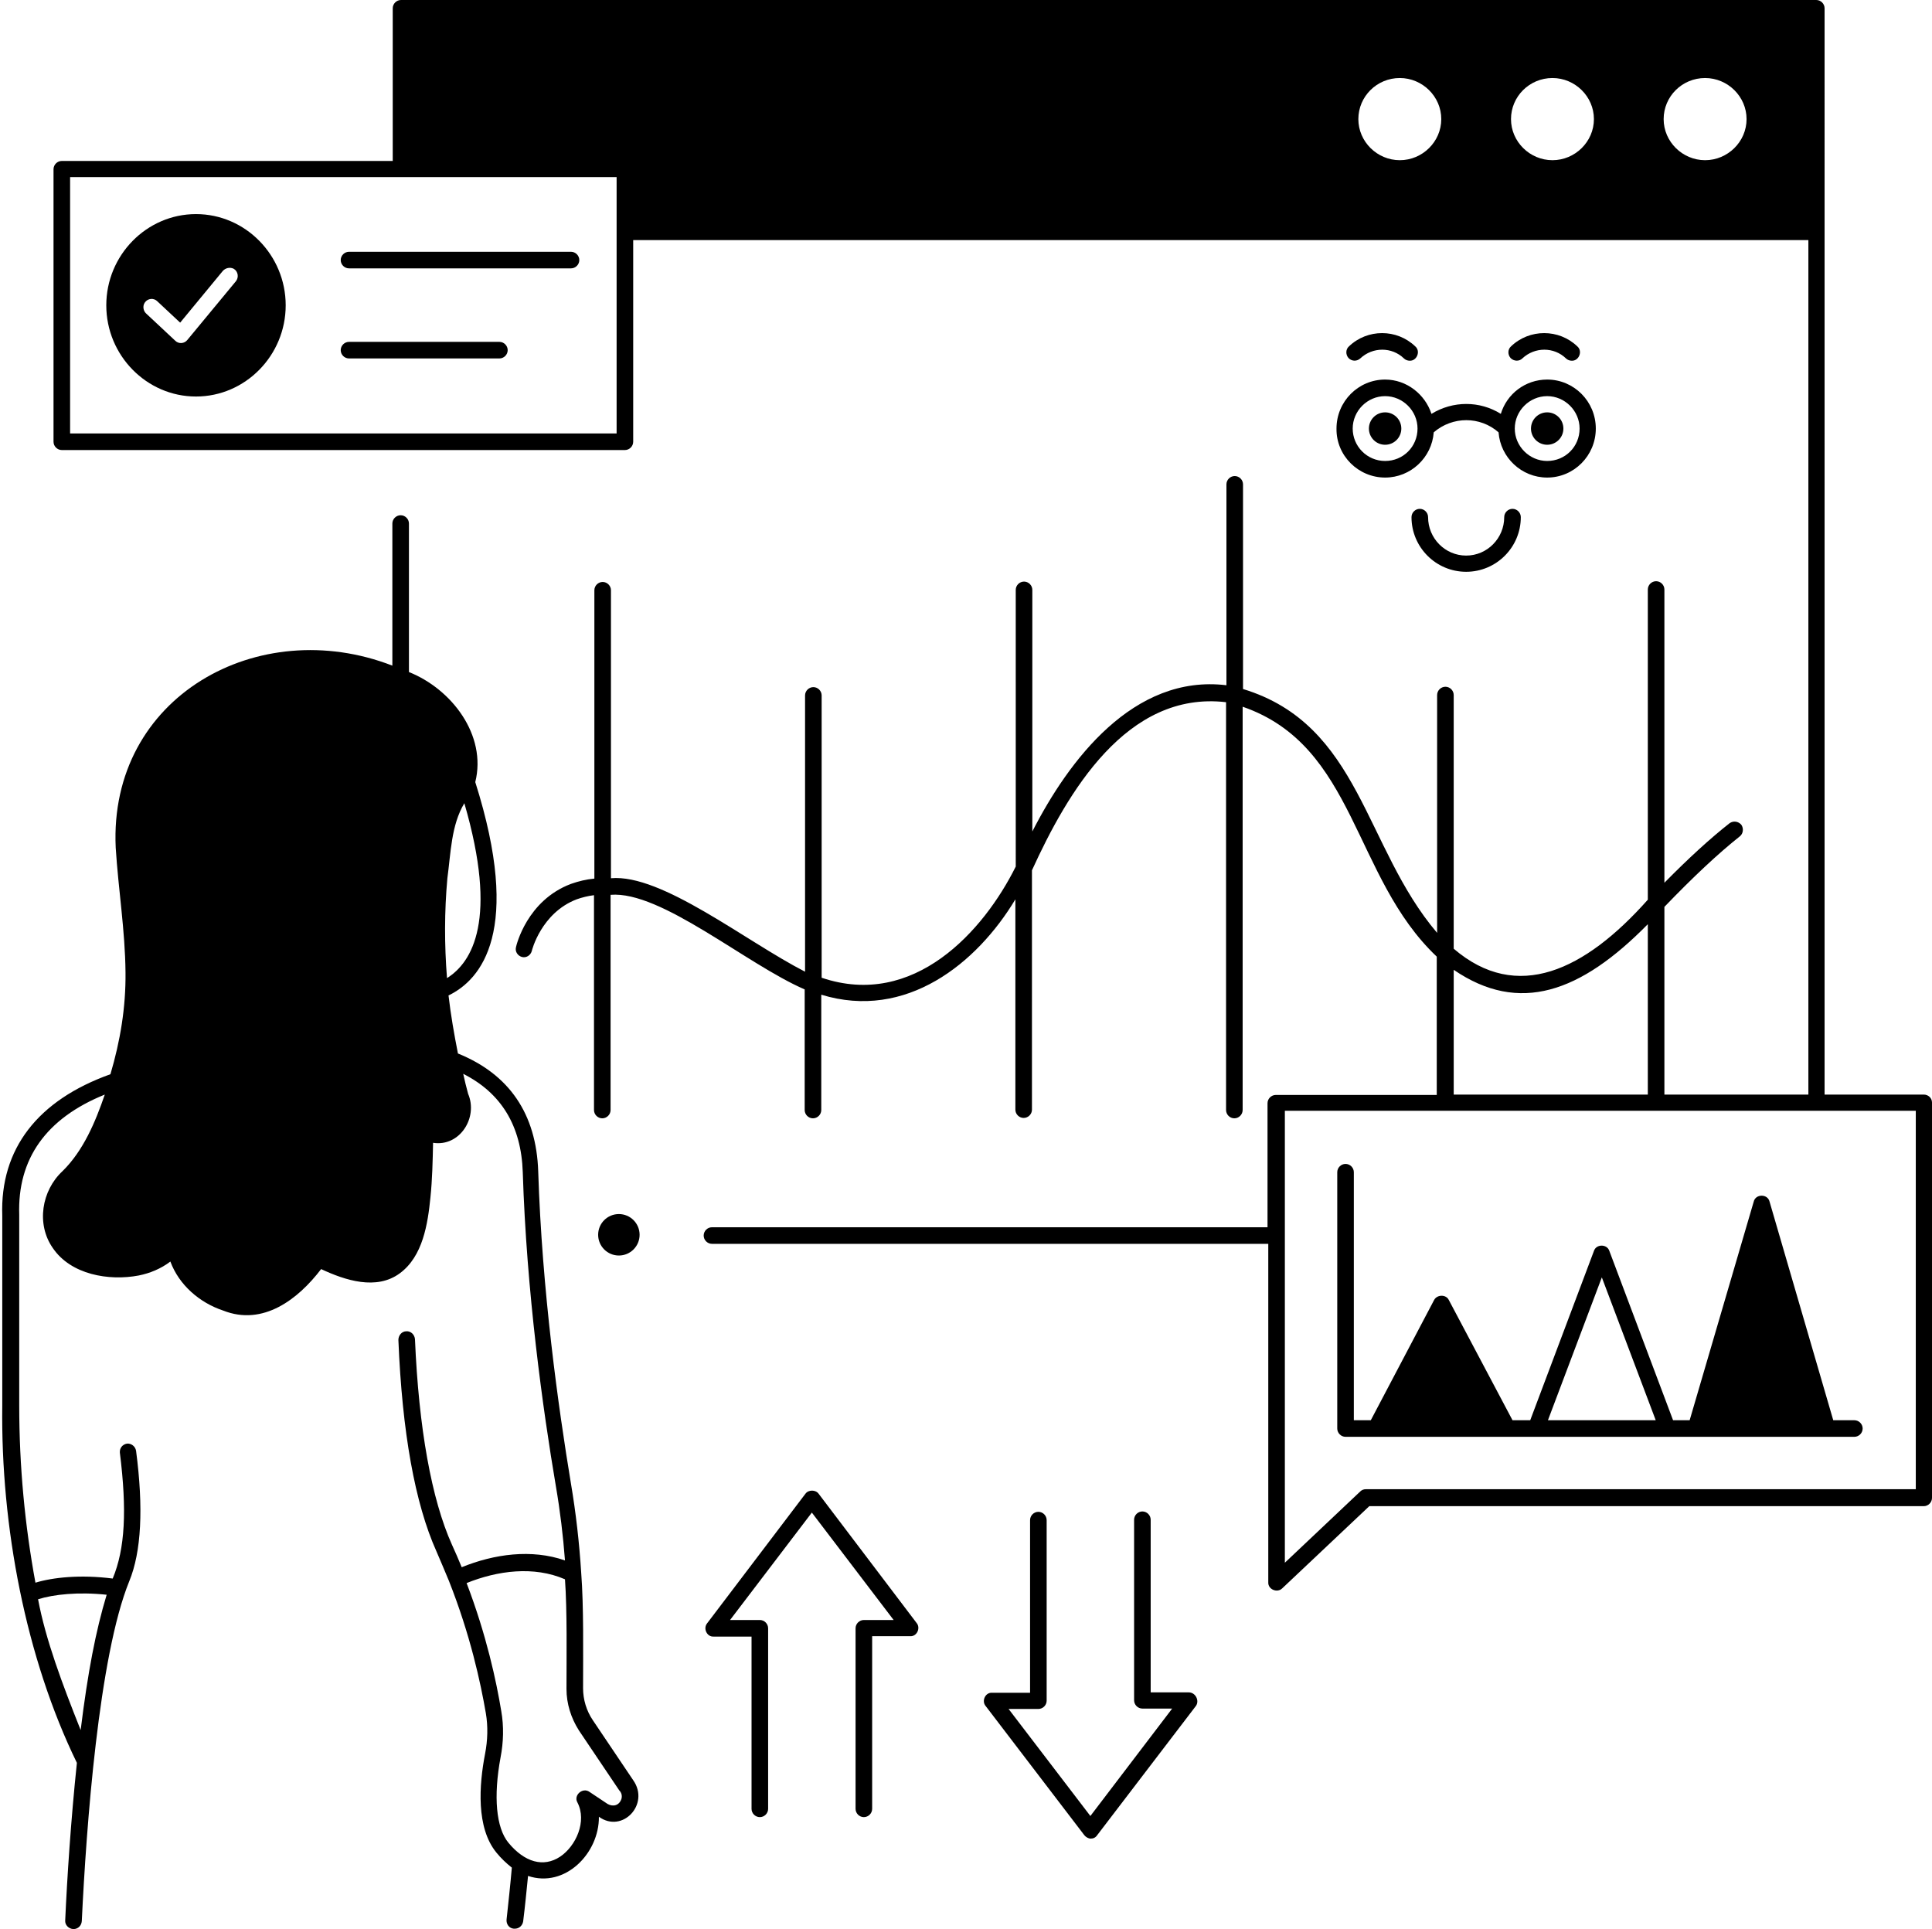
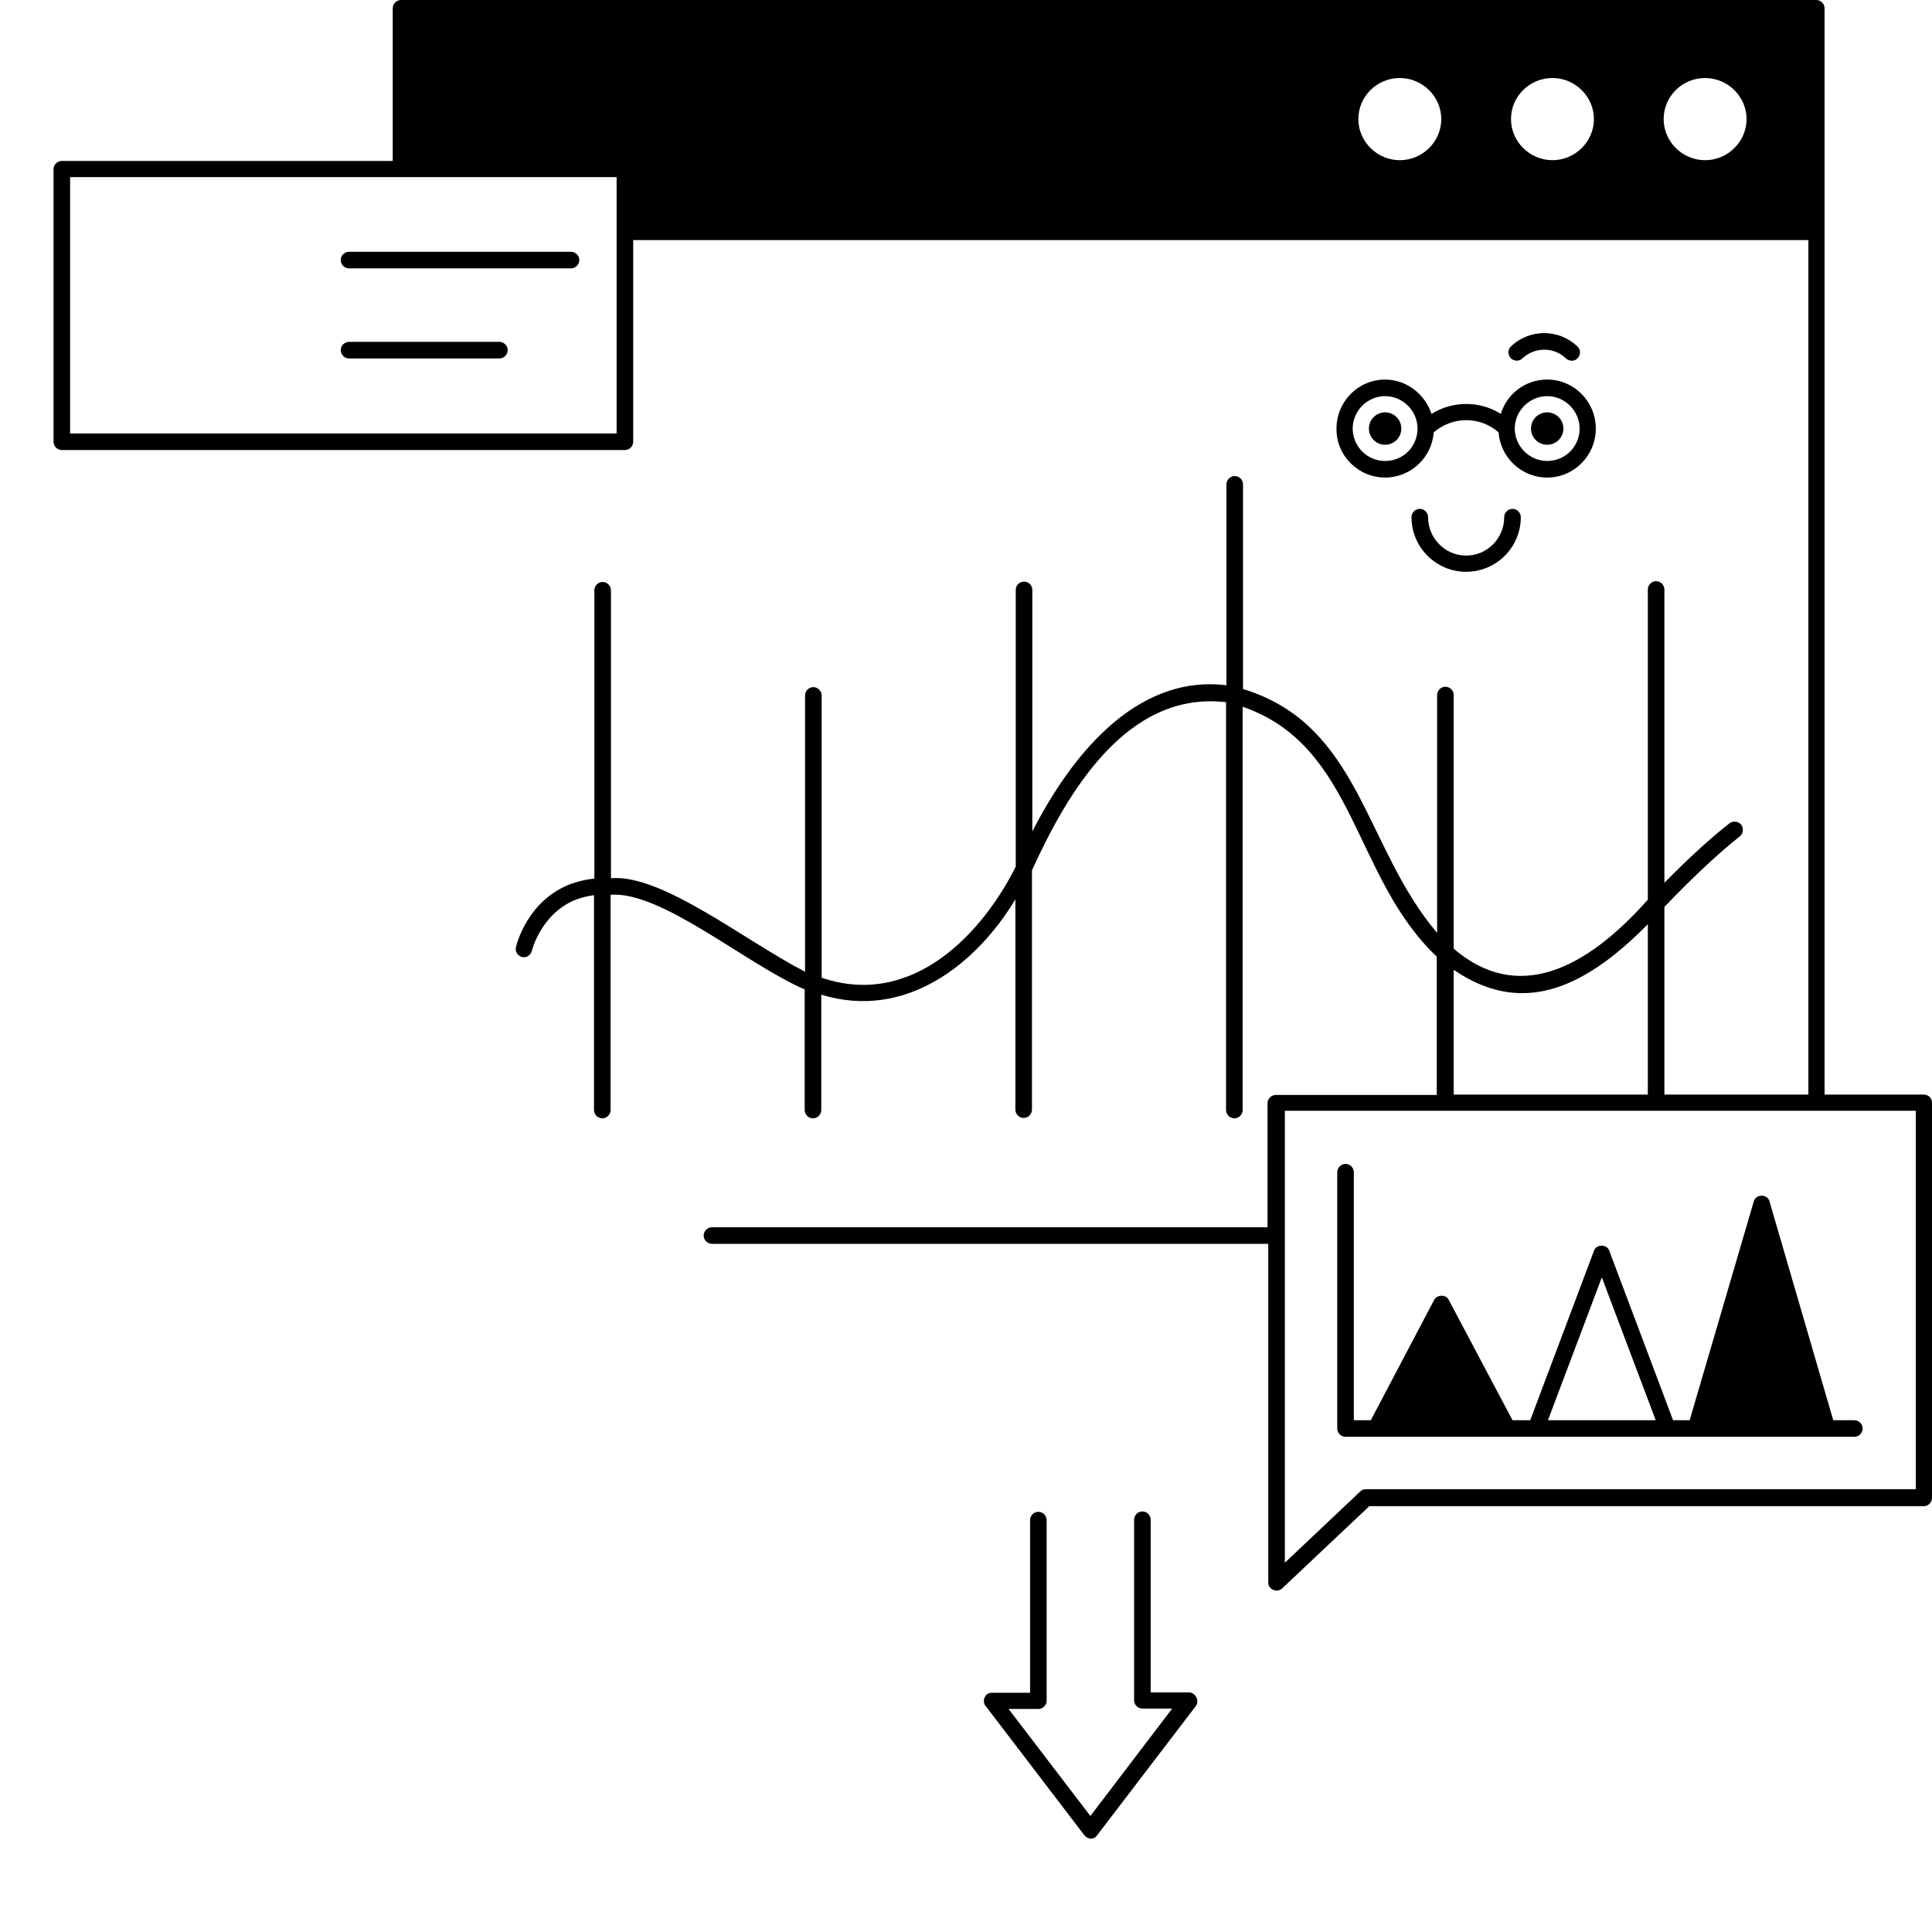
<svg xmlns="http://www.w3.org/2000/svg" height="511.8" preserveAspectRatio="xMidYMid meet" version="1.0" viewBox="-0.6 0.1 512.6 511.8" width="512.6" zoomAndPan="magnify">
  <g id="change1_1">
-     <path d="M216.6,396.4c-0.8-1.1-2.7-1.1-3.5,0L187,430.8c-1.1,1.4,0,3.6,1.7,3.5h10.1V480c0,1.2,1,2.2,2.2,2.2s2.2-1,2.2-2.2v-47.9 c0-1.2-1-2.2-2.2-2.2h-7.9l21.7-28.5l21.7,28.5h-7.9c-1.2,0-2.2,1-2.2,2.2V480c0,1.2,1,2.2,2.2,2.2s2.2-1,2.2-2.2v-45.8h10.1 c1.8,0.1,2.8-2.2,1.7-3.5L216.6,396.4z" />
    <path d="M314.8,449.1h-10.1v-45.8c0-1.2-1-2.2-2.2-2.2s-2.2,1-2.2,2.2v47.9c0,1.2,1,2.2,2.2,2.2h7.9l-21.7,28.5L267,453.5h7.9 c1.2,0,2.2-1,2.2-2.2v-47.9c0-1.2-1-2.2-2.2-2.2s-2.2,1-2.2,2.2v45.8h-10.1c-1.8-0.1-2.8,2.2-1.7,3.5l26.2,34.3 c0.4,0.5,1.1,0.9,1.7,0.9c0.7,0,1.3-0.3,1.7-0.9l26.2-34.3C317.7,451.3,316.6,449.1,314.8,449.1z" />
    <path d="M403.3,95.2c3.3-3.1,8.4-3.1,11.6,0c0.4,0.4,1,0.6,1.5,0.6c1.9,0.1,3-2.5,1.5-3.8c-4.9-4.7-12.7-4.7-17.6,0 c-0.9,0.8-0.9,2.2-0.1,3.1C401.1,96,402.5,96,403.3,95.2z" />
    <circle cx="409.9" cy="113.8" r="4.3" />
-     <path d="M360.3,95.2c3.3-3.1,8.4-3.1,11.6,0c0.4,0.4,1,0.6,1.5,0.6c1.9,0.1,3-2.5,1.5-3.8c-4.9-4.7-12.7-4.7-17.6,0 c-0.9,0.8-0.9,2.2-0.1,3.1C358.1,96,359.4,96,360.3,95.2z" />
    <path d="M366.9,126.8c6.8,0,12.4-5.3,12.9-12c5-4.3,12.3-4.3,17.2,0c0.5,6.7,6.1,12,12.9,12c7.1,0,12.9-5.8,12.9-13 s-5.8-13-12.9-13c-5.8,0-10.7,3.8-12.3,9.1c-5.6-3.5-12.7-3.5-18.4,0c-1.7-5.2-6.6-9.1-12.3-9.1c-7.1,0-12.9,5.8-12.9,13 C353.9,121,359.8,126.8,366.9,126.8L366.9,126.8z M409.9,105.2c4.7,0,8.6,3.9,8.6,8.6c0,4.8-3.8,8.6-8.6,8.6 c-4.7,0-8.6-3.9-8.6-8.6C401.3,109.1,405.2,105.2,409.9,105.2z M366.9,105.2c4.7,0,8.6,3.9,8.6,8.6c0,4.8-3.8,8.6-8.6,8.6 s-8.6-3.9-8.6-8.6C358.3,109.1,362.2,105.2,366.9,105.2z" />
    <circle cx="366.9" cy="113.8" r="4.3" />
    <path d="M398.5,137.3c0,5.6-4.5,10.2-10.1,10.2s-10.1-4.6-10.1-10.2c0-1.2-1-2.2-2.2-2.2s-2.2,1-2.2,2.2c0,8,6.5,14.5,14.5,14.5 c8,0,14.5-6.5,14.5-14.5c0-1.2-1-2.2-2.2-2.2C399.5,135.1,398.5,136.1,398.5,137.3z" />
-     <circle cx="163.6" cy="327.7" r="5.5" />
-     <path d="M167.4,472.4l-10.7-15.9c-1.7-2.5-2.6-5.5-2.6-8.5c0-9.1,0.2-21.7-0.5-30.7c-0.5-7.9-1.4-15.8-2.7-23.5 c-3.4-20.5-7.7-51.4-8.7-82.9c-0.5-15.3-7.7-25.8-21.3-31.3c-1-5.1-1.9-10.2-2.5-15.4c8.7-4.2,19.6-17.1,7.1-56.6 c3.1-12.5-6.3-24.7-17.6-29.2v-39.4c0-1.2-1-2.2-2.2-2.2c-1.2,0-2.2,1-2.2,2.2v37.7c-35.5-13.8-75.3,8.2-73.4,48.3 c0.7,11.1,2.5,22,2.6,33.1c0.1,9.3-1.4,18.2-4,27C9.4,292-0.6,304.9,0,322.6l0,50.5c-0.4,31.9,6.2,66.8,19.8,94.7 c-1.6,15.3-2.6,30.6-3.1,41.8c-0.1,1.2,0.9,2.2,2.1,2.3c0,0,0.1,0,0.1,0c1.2,0,2.1-0.9,2.2-2.1c1.2-25.1,4.5-70.3,12.6-90.2 c3.2-7.8,3.8-19.4,1.8-34.6c-0.2-1.2-1.3-2-2.4-1.9c-1.2,0.2-2,1.2-1.9,2.4c1.9,15.2,1.4,25.5-1.9,33.4c-8.6-1.1-15.9-0.3-20.5,1.1 c-2.8-15.2-4.3-30.9-4.3-47l0-50.6c-0.5-14.8,7.1-25.6,22.7-31.9c-2.5,7.3-5.7,14.9-11.2,20.3c-5.6,5.2-7,14.1-2.6,20.4 c4.8,7.1,14.9,8.8,22.8,7.3c3-0.6,5.9-1.8,8.4-3.7c2.3,6.2,7.7,10.9,14,13c10.6,4.2,19.9-3,26-11c6.4,3,14.7,5.7,20.9,1.1 c6.1-4.5,7.4-13.1,8.1-20.1c0.5-4.8,0.6-9.7,0.7-14.5c7.1,1.1,12-6.7,9.3-13c-0.5-1.8-0.9-3.5-1.3-5.3 c10.1,5.1,15.4,13.8,15.8,26.1c1,31.7,5.3,62.8,8.8,83.4c1.1,6.4,1.9,13,2.4,19.6c-8.9-3.1-18.8-1.7-27.4,1.8c-0.8-2-1.7-4-2.6-6 c-5.4-12-8.8-30.9-9.8-54.5c-0.1-1.2-1.1-2.2-2.3-2.1c-1.2,0-2.1,1.1-2.1,2.3c1,24.5,4.4,43.4,10.1,56.1c1.1,2.5,2.2,5.2,3.3,7.8 c0,0,0,0,0,0c5.7,14.4,8.4,27,9.8,35.1c0.6,3.5,0.5,7.2-0.2,10.8c-1.6,8.3-2.4,19.6,3,26.2c1.3,1.6,2.6,2.8,4.1,4 c-0.4,4.6-0.9,9.2-1.4,13.8c-0.1,1.2,0.7,2.3,1.9,2.4c0.1,0,0.2,0,0.3,0c1.1,0,2-0.8,2.2-1.9c0.5-4,0.9-8.1,1.3-12.1 c9.8,3.3,18.9-6,18.8-15.7C164.5,486.6,171.9,478.8,167.4,472.4L167.4,472.4z M27.7,423.2c-2.9,9.6-5,20.5-6.9,35.9 c-4.9-12.3-9.3-24-11.3-34.7C13.6,423.1,20.2,422.4,27.7,423.2z M118.1,233.1c0.9-6.6,1-14.1,4.5-19.9c9,30.9,2.1,42.2-4.6,46.4 C117.3,250.8,117.3,241.9,118.1,233.1z M164.3,477.3c-0.6,1.9-2.3,2.2-3.7,1.4l-4.8-3.2c-1.8-1.3-4.3,0.9-3.2,2.8 c2.6,5-0.4,11.6-4.6,14.4c-4.4,2.9-9.4,1.5-13.7-3.7c-3.3-4-4-12.3-2.1-22.6c0.8-4.1,0.9-8.3,0.2-12.3c-1.3-7.9-3.9-20.1-9.2-34 c8.2-3.3,17.8-4.6,26.1-1c0.6,8.3,0.4,20.7,0.4,29.1c0,3.9,1.2,7.7,3.3,11l10.7,15.9C164.3,475.7,164.5,476.5,164.3,477.3 L164.3,477.3z" />
    <path d="M92,71.3h58.9c1.2,0,2.2-1,2.2-2.2s-1-2.2-2.2-2.2H92c-1.2,0-2.2,1-2.2,2.2C89.8,70.3,90.8,71.3,92,71.3z" />
    <path d="M92,95.2h39.9c1.2,0,2.2-1,2.2-2.2s-1-2.2-2.2-2.2H92c-1.2,0-2.2,1-2.2,2.2S90.8,95.2,92,95.2z" />
-     <path d="M51.4,105.3c13.1,0,23.8-10.9,23.8-24.2S64.5,56.9,51.4,56.9c-13.1,0-23.8,10.9-23.8,24.2S38.3,105.3,51.4,105.3z M37.8,80.4c0.8-1.2,2.4-1.3,3.3-0.4l6.1,5.7L58.5,72c0.7-0.8,1.9-1.1,2.9-0.6c1.2,0.7,1.4,2.3,0.6,3.3L49.1,90.3 c-0.8,1-2.3,1.1-3.2,0.2l-7.7-7.2C37.4,82.6,37.2,81.3,37.8,80.4z" />
    <path d="M509.8,290.5h-26.3V2.3c0-1.2-1-2.2-2.2-2.2H105.8c-1.2,0-2.2,1-2.2,2.2v40.5H15.8c-1.2,0-2.2,1-2.2,2.2v72.3 c0,1.2,1,2.2,2.2,2.2h149.4c1.2,0,2.2-1,2.2-2.2V63.8h311.8v226.7H441v-49.8c7.5-7.8,14.2-14.1,20-18.7c0.9-0.7,1.1-2.1,0.4-3.1 c-0.8-0.9-2.1-1.1-3.1-0.4c-5.1,4-10.9,9.3-17.3,15.8v-77.8c0-1.2-1-2.2-2.2-2.2s-2.2,1-2.2,2.2v82.3c-16.7,18.8-34.7,27.4-51.5,13 v-67.3c0-1.2-1-2.2-2.2-2.2s-2.2,1-2.2,2.2v63.1c-19.4-22.8-20.3-55.2-51.5-64.7v-54.3c0-1.2-1-2.2-2.2-2.2s-2.2,1-2.2,2.2v53.3 c-24.7-3-41.9,20-51.5,38.8v-64.1c0-1.2-1-2.2-2.2-2.2s-2.2,1-2.2,2.2V230c-8.5,17.1-27,37.8-51.5,29.5v-74.9c0-1.2-1-2.2-2.2-2.2 s-2.2,1-2.2,2.2v73.3c-15.8-8.1-38-26-51.5-24.8v-76.4c0-1.2-1-2.2-2.2-2.2s-2.2,1-2.2,2.2v76.5c-2.2,0.2-4.2,0.7-6.2,1.4 c-11.7,4.4-14.5,16.3-14.6,16.8c-0.3,1.2,0.5,2.3,1.6,2.6c1.2,0.3,2.3-0.5,2.6-1.6c0-0.1,2.5-10.1,11.9-13.7c1.4-0.5,3-0.9,4.6-1.1 v57c0,1.2,1,2.2,2.2,2.2s2.2-1,2.2-2.2v-57.1c13.4-1.1,36,18.4,51.5,25.1v32c0,1.2,1,2.2,2.2,2.2s2.2-1,2.2-2.2V264 c22.5,6.9,41.3-8.3,51.5-25.3v55.8c0,1.2,1,2.2,2.2,2.2s2.2-1,2.2-2.2V231c9.4-20.6,25.1-47.7,51.5-44.6v108.2c0,1.2,1,2.2,2.2,2.2 s2.2-1,2.2-2.2v-107c30.1,10.4,29.2,45.2,51.5,66.3v36.7h-42.7c-1.2,0-2.2,1-2.2,2.2v32.9H188.3c-1.2,0-2.2,1-2.2,2.2 s1,2.2,2.2,2.2h147.6v89.8c-0.1,1.9,2.4,2.9,3.7,1.6l23.1-21.8h147.1c1.2,0,2.2-1,2.2-2.2V292.6C512,291.4,511,290.5,509.8,290.5 L509.8,290.5z M163,115.1H18V47.1h145V115.1z M370.8,42.6c-6,0-11-4.9-11-10.9s4.9-10.9,11-10.9c6,0,11,4.9,11,10.9 S376.8,42.6,370.8,42.6z M411.3,42.6c-6,0-11-4.9-11-10.9s4.9-10.9,11-10.9c6,0,11,4.9,11,10.9S417.3,42.6,411.3,42.6z M451.8,42.6 c-6,0-11-4.9-11-10.9s4.9-10.9,11-10.9c6,0,11,4.9,11,10.9S457.8,42.6,451.8,42.6z M385.1,257.4c17.4,11.9,33.7,6,51.5-12.1v45.2 h-51.5V257.4z M507.6,395.2H361.8c-0.6,0-1.1,0.2-1.5,0.6l-20,18.9V294.8h167.4V395.2z" />
    <path d="M468.9,318.9c-0.5-2.1-3.7-2.1-4.2,0l-17,58h-4.4L426.4,332c-0.6-1.9-3.5-1.9-4.1,0l-16.9,44.9h-4.7L383.8,345 c-0.7-1.5-3.1-1.5-3.9,0l-16.8,31.9h-4.5v-65.8c0-1.2-1-2.2-2.2-2.2s-2.2,1-2.2,2.2v68c0,1.2,1,2.2,2.2,2.2h135 c1.2,0,2.2-1,2.2-2.2s-1-2.2-2.2-2.2h-5.6L468.9,318.9z M410.1,376.9l14.3-37.9l14.3,37.9H410.1z" />
  </g>
</svg>